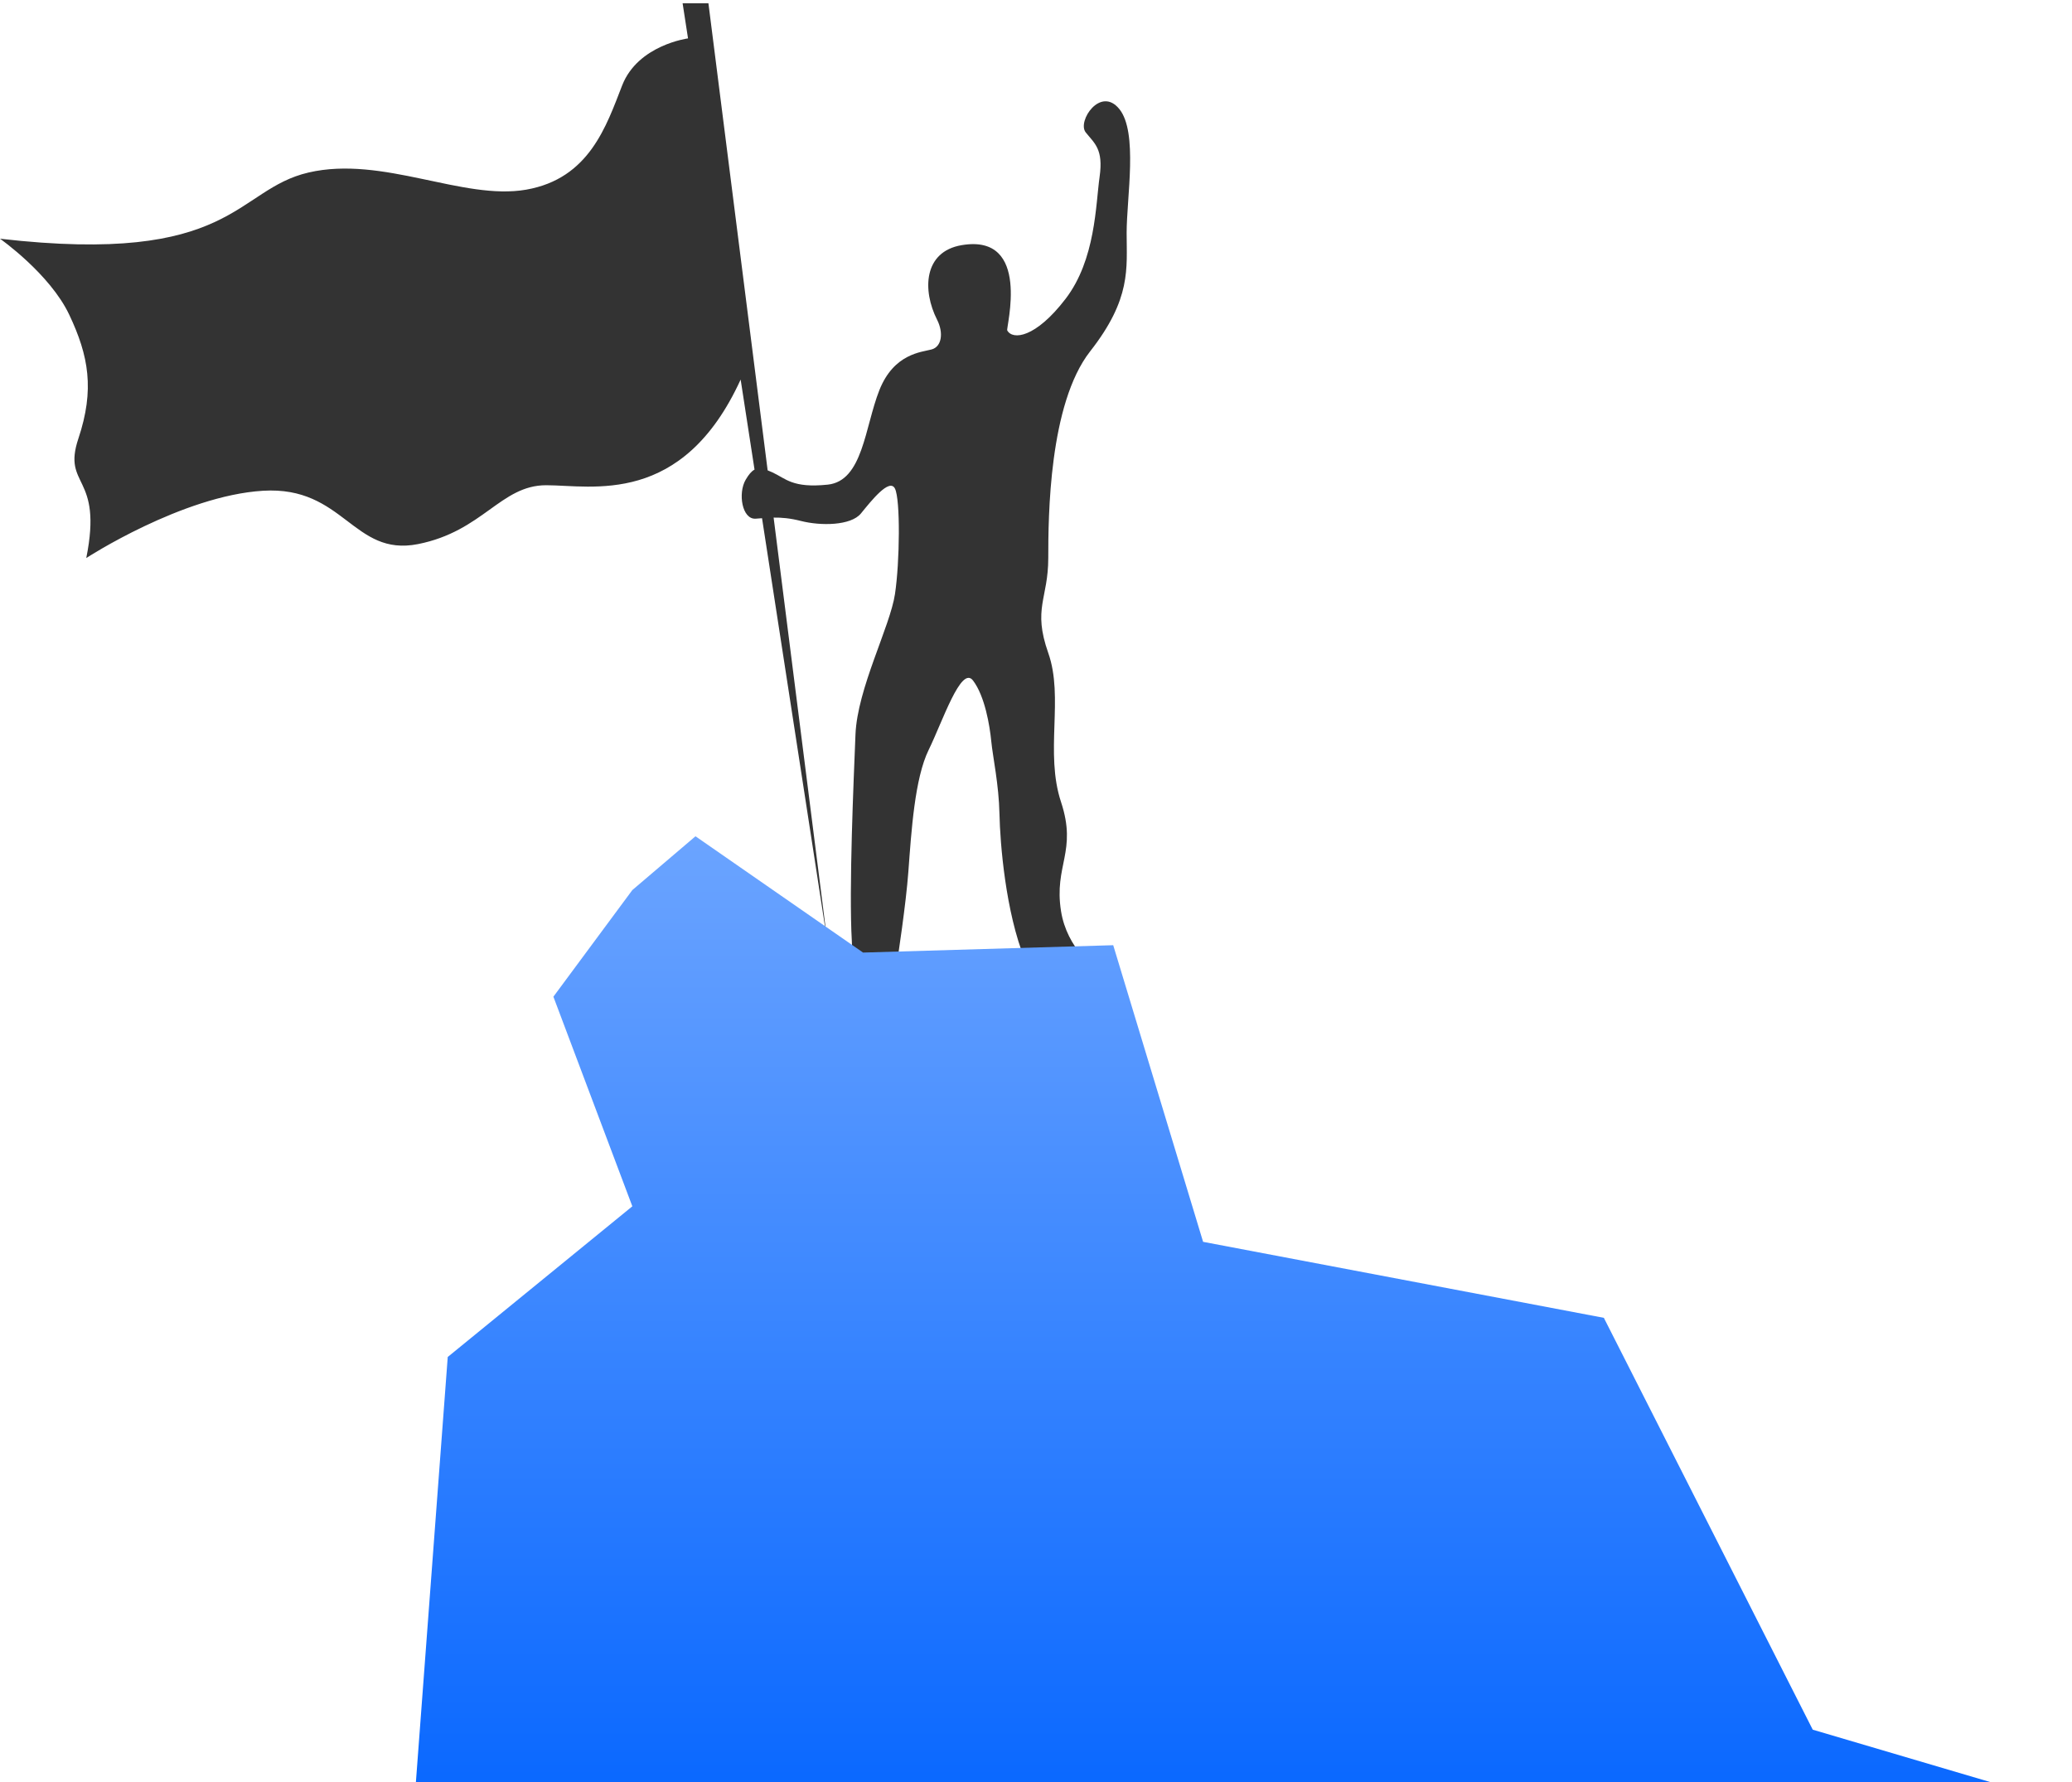
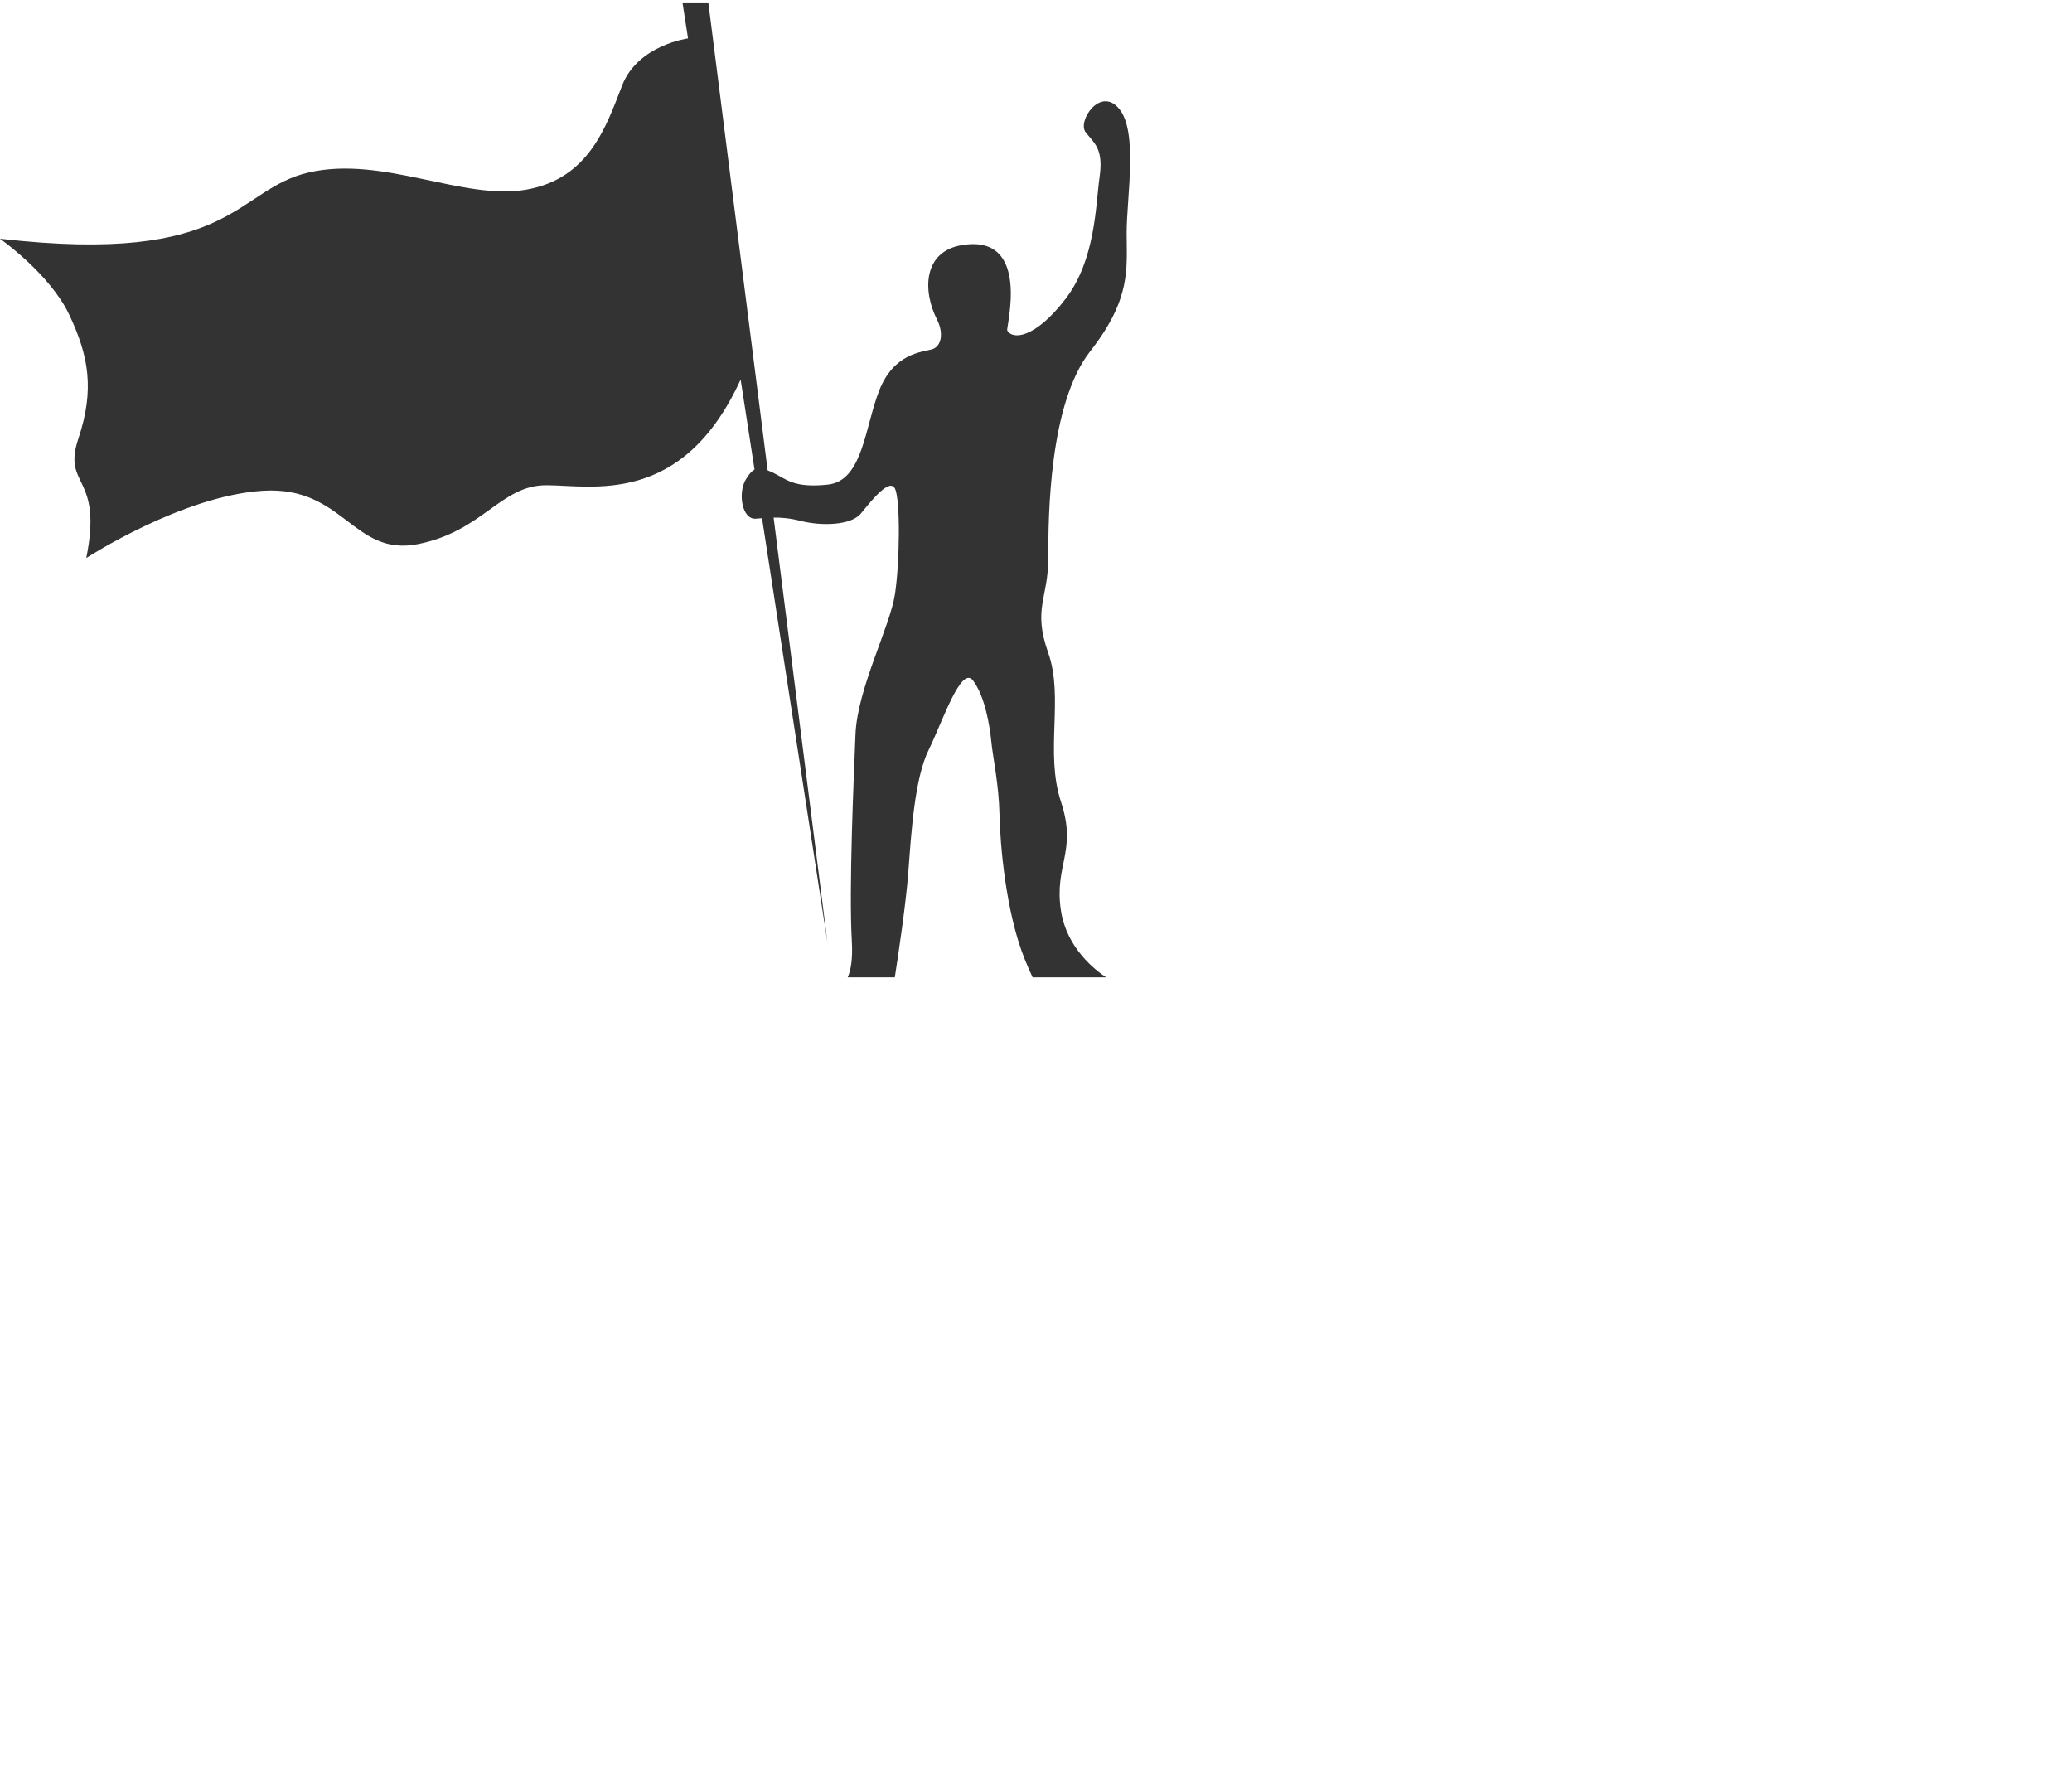
<svg xmlns="http://www.w3.org/2000/svg" width="529" height="455" viewBox="0 0 529 455" fill="none">
  <path fill-rule="evenodd" clip-rule="evenodd" d="M175.659 9.803C175.659 9.803 162.873 11.476 158.842 21.808C154.807 32.139 150.466 45.604 134.333 48.422C118.201 51.239 97.724 39.657 78.799 44.037C59.875 48.422 59.875 67.833 0 60.944C0 60.944 12.719 69.87 17.682 80.355C22.647 90.844 24.196 99.455 20.008 111.98C15.82 124.506 26.369 120.967 22.026 142.462C22.026 142.462 46.501 126.542 67.163 125.287C87.826 124.033 90.12 142.193 106.718 138.906C123.316 135.619 127.812 123.878 139.448 123.878C151.084 123.878 174.207 129.417 189.093 96.903V96.896L192.639 119.89C191.872 120.293 191.174 121.114 190.376 122.476C188.359 125.921 189.445 132.654 192.935 132.419C193.484 132.382 194.019 132.338 194.554 132.298L211.268 240.668L197.512 132.14C199.499 132.11 201.68 132.285 204.491 133.002C209.533 134.294 217.247 134.217 219.806 131.084C222.366 127.954 227.098 121.926 228.494 124.744C229.89 127.562 229.734 143.374 228.494 151.669C227.255 159.968 218.876 175.777 218.411 187.521C217.945 199.261 216.706 226.814 217.48 240.279C217.743 244.834 217.224 247.705 216.42 249.51H228.451C229.325 243.891 231.309 230.679 231.908 222.588C232.685 212.099 233.536 198.715 237.103 191.432C240.669 184.153 245.402 169.75 248.426 173.741C251.451 177.733 252.69 185.247 253.079 189.239C253.468 193.23 255.017 200.274 255.173 207.792C255.329 215.305 256.725 232.839 261.687 245.049C262.369 246.726 263.023 248.202 263.645 249.51H282.417C279.681 247.712 272.396 242.11 270.89 232.614C269.029 220.874 275.078 217.429 270.89 204.749C266.703 192.07 271.665 178.136 267.633 166.707C263.602 155.279 267.633 152.931 267.633 142.442C267.633 131.952 267.789 103.148 278.335 89.684C288.884 76.219 287.641 68.548 287.641 59.468C287.641 50.387 290.589 33.793 285.78 27.843C280.971 21.892 274.955 30.972 277.188 33.79C279.422 36.608 281.748 38.016 280.738 45.141C279.731 52.262 279.731 66.274 272.05 76.293C264.373 86.313 258.553 86.859 257.157 84.357C256.795 83.703 263.439 59.575 245.538 62.584C235.73 64.234 235.471 74.18 239.243 81.617C240.948 84.981 240.433 88.503 237.86 89.208C235.288 89.912 228.229 90.224 224.506 99.62C220.784 109.012 220.318 122.788 211.321 123.727C202.324 124.667 200.616 122.161 197.206 120.598C196.767 120.397 196.365 120.222 195.986 120.078L180.867 0.833H174.276L175.659 9.803Z" fill="#333333" />
-   <path fill-rule="evenodd" clip-rule="evenodd" d="M104.222 481.15L114.312 346.431L161.441 307.967L141.287 254.454L161.441 227.23L177.564 213.497L220.348 243.187L284.215 241.308L307.161 317.037L409.478 336.439L462.809 441.582L528.539 460.98L525.658 481.15H104.222Z" fill="url(#paint0_linear_1583_56803)" />
  <defs>
    <linearGradient id="paint0_linear_1583_56803" x1="316.381" y1="213.497" x2="316.381" y2="481.15" gradientUnits="userSpaceOnUse">
      <stop stop-color="#6BA4FF" />
      <stop offset="1" stop-color="#0062FF" />
    </linearGradient>
  </defs>
</svg>